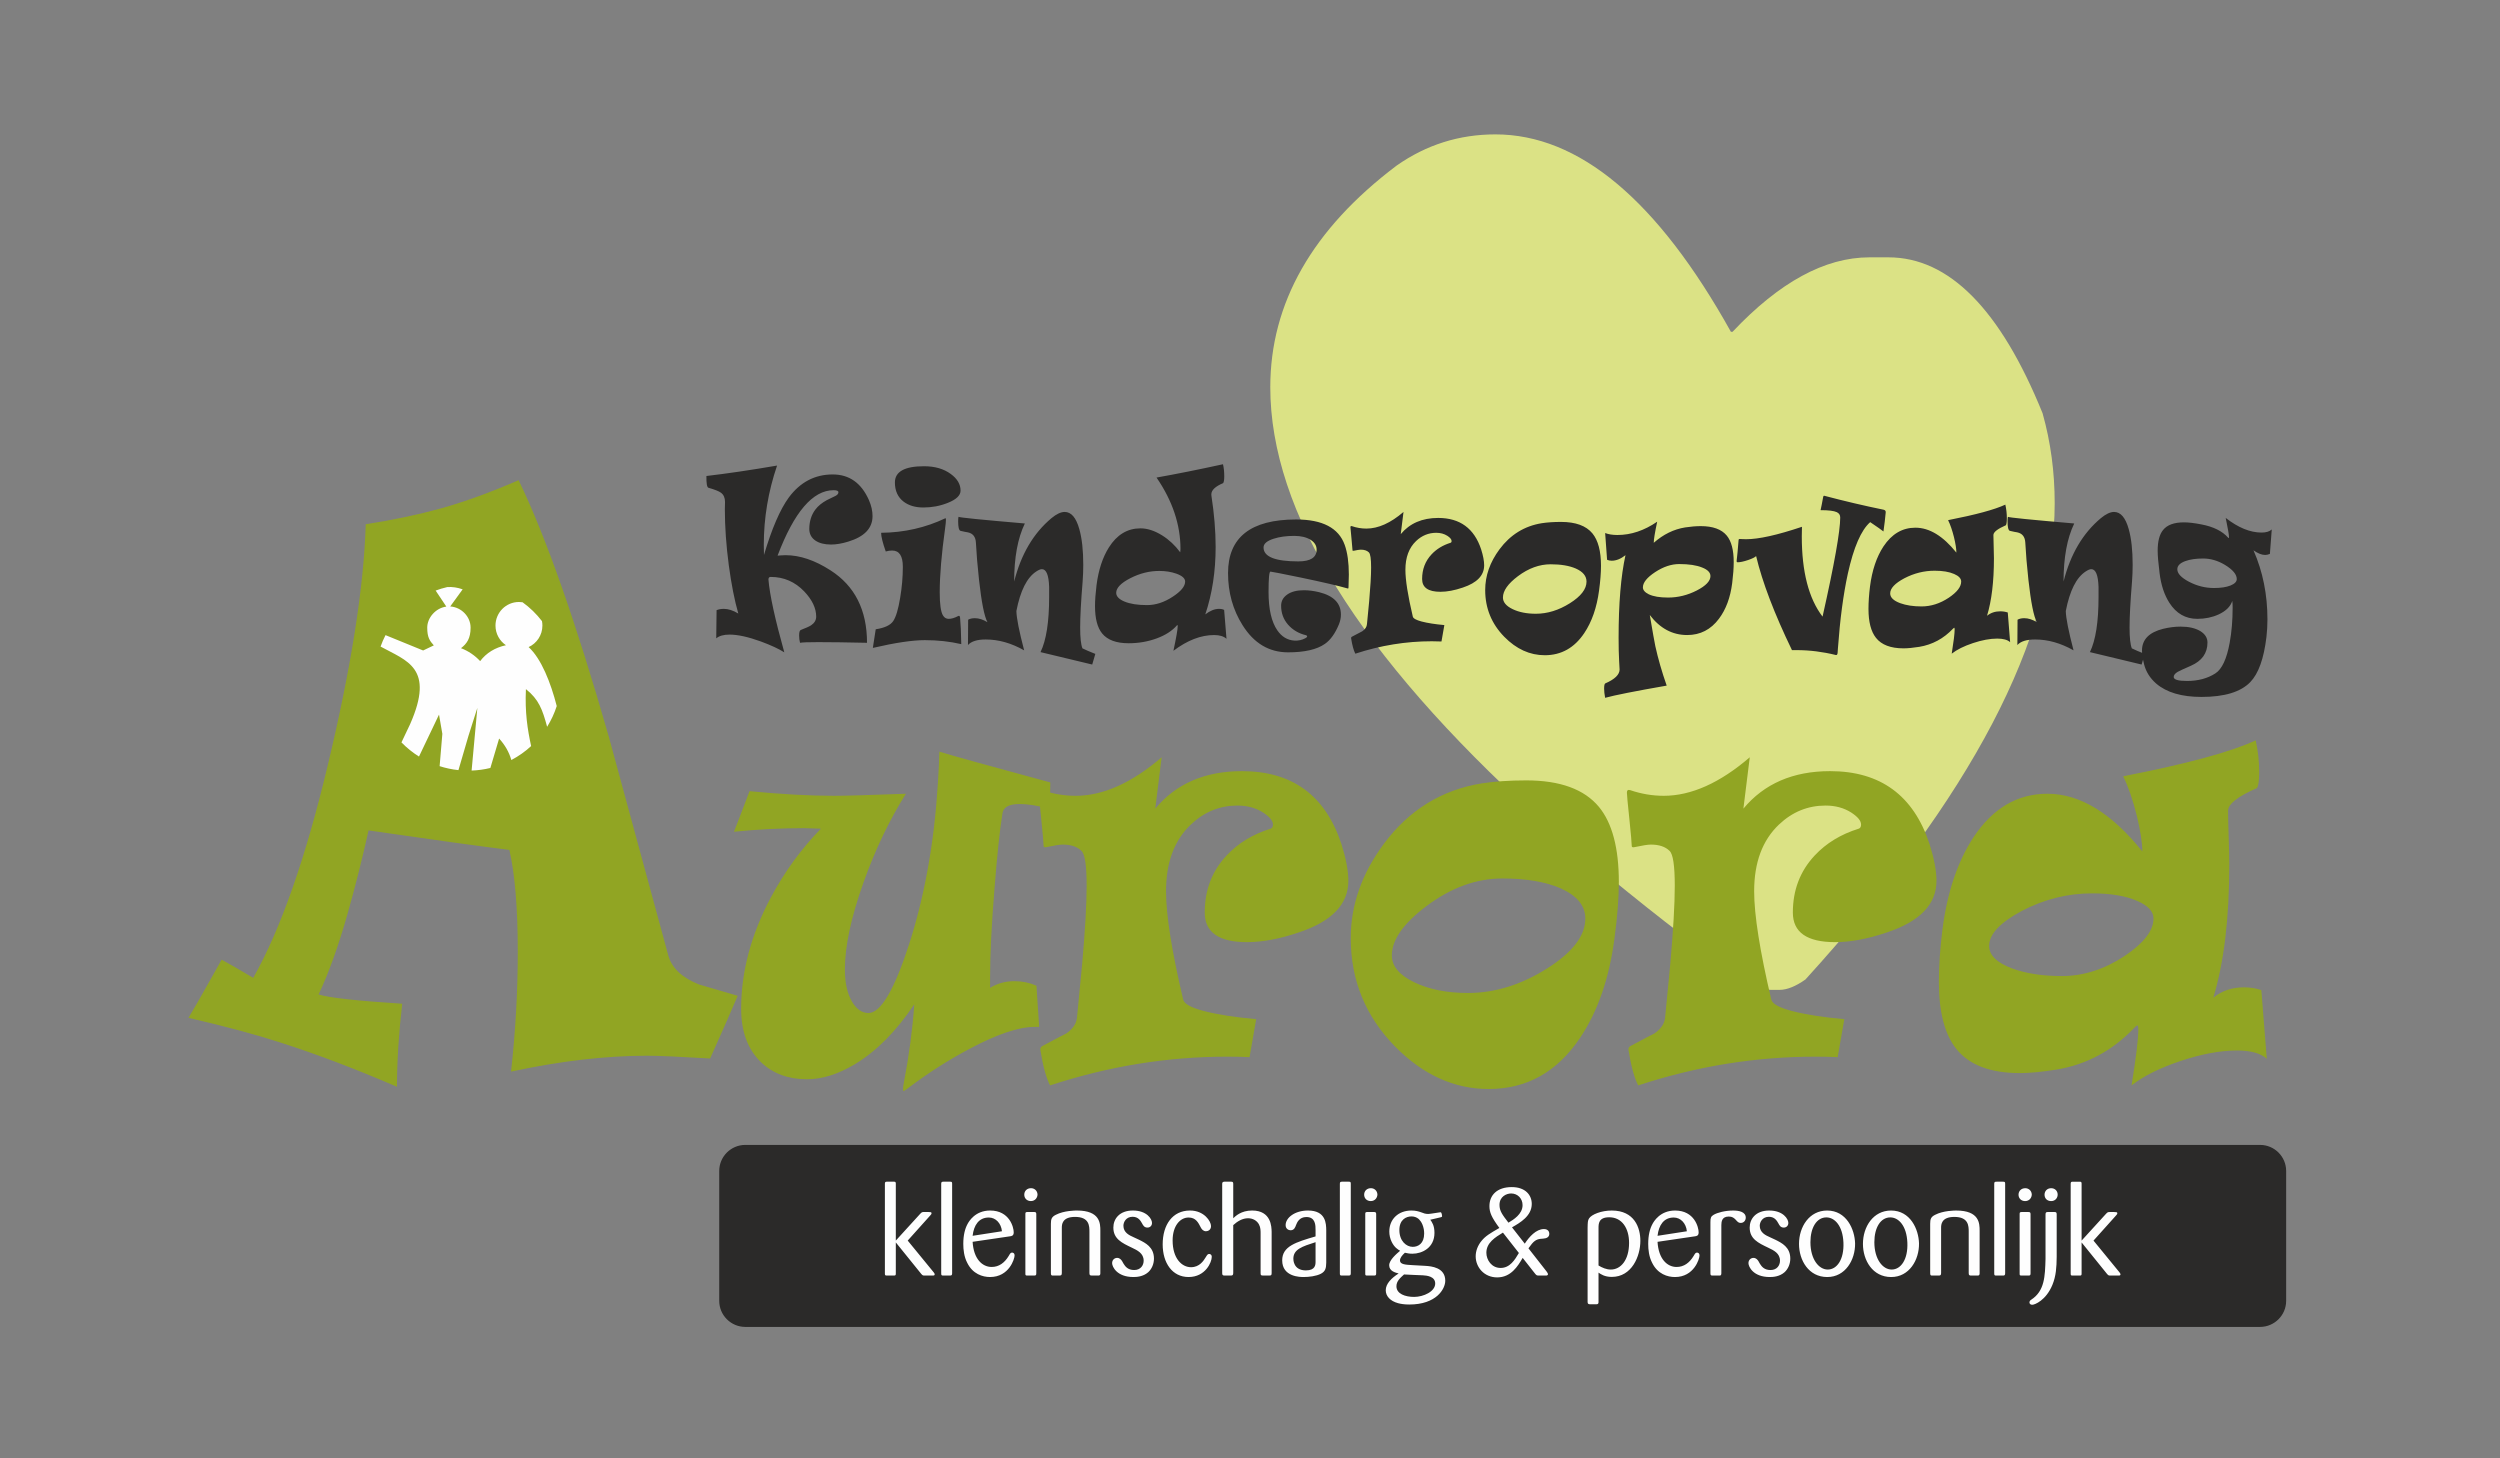
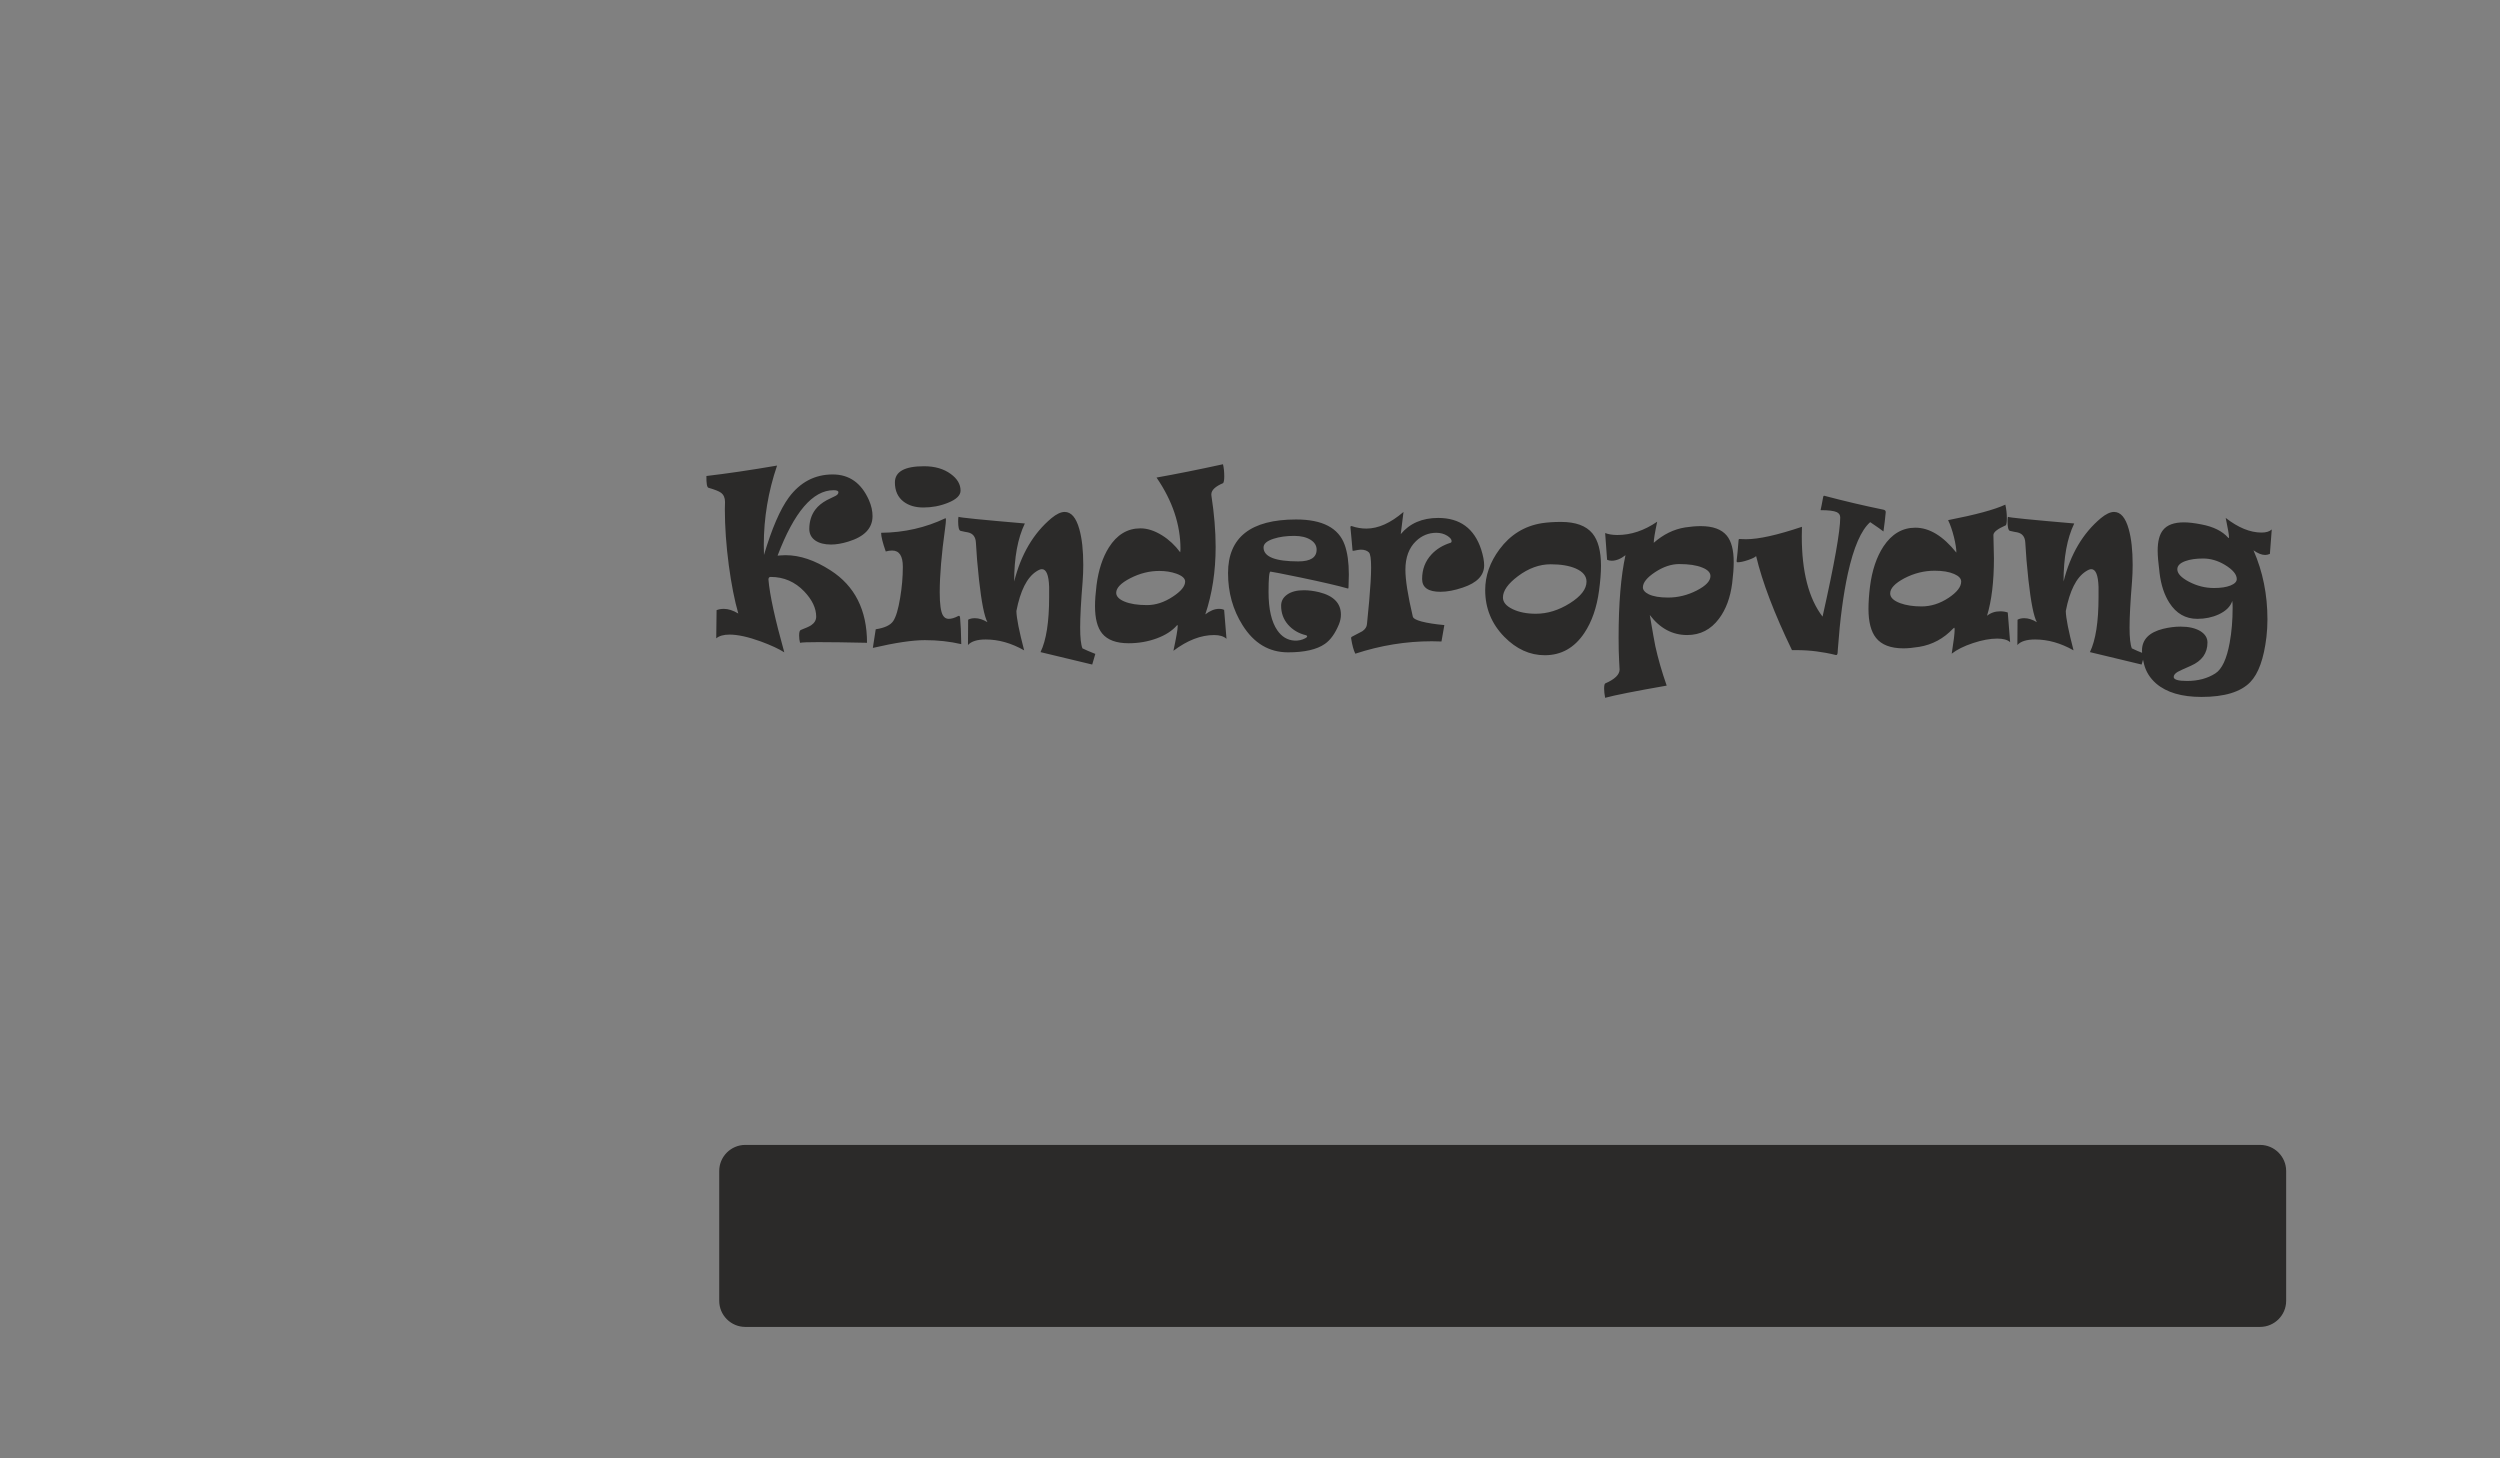
<svg xmlns="http://www.w3.org/2000/svg" xml:space="preserve" width="120mm" height="70mm" version="1.1" style="shape-rendering:geometricPrecision; text-rendering:geometricPrecision; image-rendering:optimizeQuality; fill-rule:evenodd; clip-rule:evenodd" viewBox="0 0 12000 7000">
  <rect x="0" y="0" width="12000" height="7000" fill="#808080" stroke="none" />
  <defs>
    <style type="text/css">
   
    .str0 {stroke:#2B2A29;stroke-width:7.62;stroke-miterlimit:22.926}
    .fil5 {fill:none;fill-rule:nonzero}
    .fil3 {fill:#FEFEFE}
    .fil4 {fill:#2B2A29}
    .fil0 {fill:#DBE285}
    .fil6 {fill:#FEFEFE;fill-rule:nonzero}
    .fil2 {fill:#2B2A29;fill-rule:nonzero}
    .fil1 {fill:#91A523;fill-rule:nonzero}
   
  </style>
  </defs>
  <g id="Laag_x0020_1">
    <g id="_1423113068208">
-       <path class="fil0" d="M7177.69 645.05c401.48,0 778.84,315.68 1130.71,947.7l7.79 0c224.85,-238.32 443.31,-357.51 656.85,-357.51l91.48 0c290.85,0 537.66,249.68 739.83,748.33 39.01,138.34 58.17,282.3 58.17,432 0,646.89 -398.63,1408.74 -1196.62,2286.16 -47.55,33.32 -88.67,49.66 -124.86,49.66l-41.88 0c-96.46,-2.82 -470.95,-280.19 -1122.11,-831.32 -853.34,-776.03 -1279.66,-1462.68 -1279.66,-2061.31 0,-404.35 202.18,-758.99 606.48,-1064.01 142.55,-100.03 300.75,-149.7 473.82,-149.7z" />
-       <path class="fil1" d="M3541.02 4779.79c-28.28,66.44 -72.27,166.97 -132.41,301 -144.98,-8.66 -245.97,-13.29 -303.41,-13.29 -198.84,0 -416.08,25.42 -652.17,76.26 21.54,-194.12 32.31,-385.92 32.31,-575.41 0,-208.56 -13.46,-371.48 -40.39,-488.76 -144.53,-17.91 -369.84,-49.11 -675.95,-93.59 -29.18,132.3 -62.39,264.6 -100.09,398.06 -43.09,152.52 -89.32,282.5 -139.58,389.38 51.61,16.17 185.37,30.62 401.25,44.48 -16.6,145.01 -25.13,277.89 -25.13,398.64 -199.29,-86.09 -385.55,-156.57 -558.36,-212.03 -114.9,-37.55 -262.57,-77.42 -442.55,-119.01 24.68,-40.45 54.3,-92.44 89.77,-155.41l69.56 -123.63c31.88,16.76 82.14,46.22 151.71,87.23 132.41,-235.13 251.8,-575.99 358.18,-1022.57 112.21,-468.53 172.8,-853.3 181.78,-1154.87 130.61,-20.22 251.34,-45.64 362.21,-76.26 114.9,-32.35 238.78,-77.42 371.63,-135.18 131.52,272.1 275.59,682.29 432.69,1230.55 72.26,265.18 167.42,616.43 286.36,1053.19 17.06,58.34 65.53,104.56 146.77,136.91 62.39,17.92 124.32,36.41 185.82,54.31zm1500.6 -1024.05c0,73.94 -4.79,115.03 -14.04,124.07 -51.06,-13.56 -95.43,-20.55 -133.41,-20.55 -50.43,0 -77.88,14.79 -82.34,44.37 -13.09,80.93 -25.54,200.48 -37.99,358.22 -14.35,175.01 -21.37,317.56 -21.37,428.07l0 51.76c34.78,-21.36 73.72,-32.04 116.81,-32.04 37.98,0 73.08,7.39 105.64,21.77l13.08 197.6 -20.42 0c-78.2,0 -183.84,35.74 -317.25,107.22 -101.17,53.81 -197.88,115.85 -291.07,186.51 -13.73,10.27 -21.06,15.2 -22.34,14.38 -3.83,-1.65 -3.2,-15.62 1.92,-42.32 24.25,-126.52 41.17,-251.41 49.78,-374.24 -86.49,129.4 -181.6,225.12 -285.01,287.56 -80.43,48.06 -157.02,72.3 -230.11,72.3 -89.69,0 -163.41,-27.11 -220.55,-81.75 -63.51,-61.21 -95.42,-146.66 -95.42,-256.75 0,-177.06 47.24,-354.94 142.03,-533.23 66.06,-123.65 146.17,-234.16 240.96,-331.11 -8.62,0 -22.34,-0.42 -41.18,-1.23 -18.5,-0.83 -32.23,-1.24 -41.16,-1.24 -108.84,0 -220.54,5.76 -335.12,17.26 7.34,-18.49 32.55,-83.39 74.68,-194.73 153.52,14.79 288.52,22.19 405.66,22.19 54.25,0 169.15,-3.29 345.01,-9.86 -79.79,126.53 -147.77,269.08 -203.95,426.83 -59.36,166.79 -89.04,305.63 -89.04,416.56 0,64.08 11.49,115.85 34.46,154.87 21.39,36.15 47.56,54.23 78.84,54.23 58.41,0 123.2,-109.27 194.37,-328.24 75,-232.11 120.96,-488.86 138.51,-771.08 4.48,-69.84 7.02,-121.6 7.34,-155.29 56.18,17.67 233.63,66.96 532.68,147.89zm1430.47 472.43c0,112.15 -79.15,194.72 -237.44,247.31 -91.92,31.22 -174.59,46.83 -248.96,46.83 -135.32,0 -202.98,-47.24 -202.98,-142.14 0,-107.63 34.79,-198.83 104.68,-273.6 55.54,-59.57 126.07,-102.29 211.61,-128.99 7.34,-2.47 11.17,-9.04 11.17,-19.72 0,-18.08 -15.64,-36.97 -46.91,-57.51 -35.43,-22.6 -76.61,-33.69 -123.52,-33.69 -84.9,0 -159.58,30.4 -223.74,91.2 -79.46,75.59 -119.04,181.98 -119.04,320.02 0,113.79 27.45,287.15 82.34,520.49 5.11,20.13 37.66,38.21 97.98,54.23 66.71,17.25 150.65,30.4 252.46,39.44 -8.61,50.52 -19.15,111.32 -31.91,182.39 -24.26,-1.64 -60.01,-2.46 -107.25,-2.46 -286.92,0 -570.33,46.01 -850.23,138.03 -18.52,-35.74 -34.15,-92.43 -46.6,-170.07 -1.28,-8.63 2.23,-15.2 10.21,-19.31 74.68,-39.85 112.66,-59.57 113.62,-59.57 33.2,-22.59 50.42,-49.3 52.35,-80.93 8.29,-84.22 16.27,-168.02 24.25,-251.41 14.36,-162.27 21.71,-287.98 21.71,-377.12 0,-96.54 -8.31,-152.41 -25.22,-167.61 -20.43,-20.14 -50.42,-29.99 -89.69,-29.99 -14.36,0 -39.89,4.11 -76.59,11.91 -9.9,2.46 -15,0.82 -15,-4.52 0,-12.32 -3.84,-55.87 -11.49,-130.64 -7.98,-75.17 -11.81,-117.08 -11.81,-126.11 0,-11.09 5.42,-15.2 15.96,-11.92 52.98,18.08 106.59,27.12 160.85,27.12 131.82,0 269.69,-61.63 412.99,-184.87 -7.98,63.27 -18.18,145.43 -30.63,246.49 99.89,-119.96 238.41,-179.94 416.18,-179.94 241.29,0 400.23,116.26 477.15,349.19 22.33,70.25 33.5,129.4 33.5,177.47zm1298.35 6.16c0,75.59 -7.03,166.79 -21.38,273.19 -25.21,189.38 -79.79,347.54 -164.69,474.07 -109.79,163.92 -255.97,245.67 -438.53,245.67 -165.95,0 -315.97,-68.2 -450.01,-204.58 -141.39,-144.61 -212.24,-317.56 -212.24,-519.68 0,-158.98 52.97,-309.75 158.94,-452.71 120.32,-161.86 277.03,-258.81 469.48,-290.03 61.92,-9.45 133.09,-14.38 214.16,-14.38 162.13,0 278.3,42.31 348.84,127.35 63.51,77.24 95.43,197.6 95.43,361.1zm-160.86 174.59c0,-61.62 -39.89,-110.09 -119.68,-145.42 -72.45,-31.22 -165.33,-46.83 -278.63,-46.83 -124.79,0 -246.07,43.95 -363.84,132.27 -111.07,83.4 -166.6,162.28 -166.6,237.04 0,51.36 35.42,94.07 106.6,128.59 71.17,34.5 157.34,51.76 259.16,51.76 128.29,0 254.36,-39.03 377.88,-116.67 123.52,-77.65 185.11,-157.75 185.11,-240.74zm1685.49 -180.75c0,112.15 -79.16,194.72 -237.46,247.31 -91.92,31.22 -174.58,46.83 -248.94,46.83 -135.33,0 -202.99,-47.24 -202.99,-142.14 0,-107.63 34.79,-198.83 104.68,-273.6 55.54,-59.57 126.07,-102.29 211.61,-128.99 7.35,-2.47 11.17,-9.04 11.17,-19.72 0,-18.08 -15.63,-36.97 -46.92,-57.51 -35.42,-22.6 -76.59,-33.69 -123.51,-33.69 -84.9,0 -159.58,30.4 -223.73,91.2 -79.47,75.59 -119.04,181.98 -119.04,320.02 0,113.79 27.44,287.15 82.33,520.49 5.11,20.13 37.67,38.21 97.99,54.23 66.7,17.25 150.64,30.4 252.45,39.44 -8.61,50.52 -19.14,111.32 -31.91,182.39 -24.25,-1.64 -60,-2.46 -107.24,-2.46 -286.93,0 -570.34,46.01 -850.24,138.03 -18.51,-35.74 -34.15,-92.43 -46.6,-170.07 -1.27,-8.63 2.24,-15.2 10.21,-19.31 74.69,-39.85 112.67,-59.57 113.63,-59.57 33.19,-22.59 50.42,-49.3 52.33,-80.93 8.3,-84.22 16.28,-168.02 24.26,-251.41 14.36,-162.27 21.71,-287.98 21.71,-377.12 0,-96.54 -8.3,-152.41 -25.22,-167.61 -20.43,-20.14 -50.42,-29.99 -89.68,-29.99 -14.37,0 -39.9,4.11 -76.61,11.91 -9.89,2.46 -14.99,0.82 -14.99,-4.52 0,-12.32 -3.83,-55.87 -11.49,-130.64 -7.98,-75.17 -11.81,-117.08 -11.81,-126.11 0,-11.09 5.42,-15.2 15.96,-11.92 52.98,18.08 106.6,27.12 160.85,27.12 131.82,0 269.69,-61.63 413,-184.87 -7.99,63.27 -18.2,145.43 -30.64,246.49 99.9,-119.96 238.41,-179.94 416.18,-179.94 241.29,0 400.23,116.26 477.15,349.19 22.34,70.25 33.51,129.4 33.51,177.47zm1585.58 854.06c-29.35,-26.69 -76.91,-39.84 -142.98,-39.84 -80.11,0 -170.11,16.84 -270.33,50.12 -100.53,33.68 -179.05,72.71 -235.86,117.49 21.71,-134.33 32.56,-223.89 32.56,-268.67 0,-13.55 -1.91,-20.12 -5.75,-19.3 -2.23,0.82 -6.38,4.1 -12.13,9.85 -104.68,110.51 -229.47,177.89 -374.69,202.12 -69.25,11.09 -127.99,16.84 -175.86,16.84 -142.34,0 -244.15,-39.02 -305.75,-116.67 -55.53,-69.83 -83.3,-177.06 -83.3,-321.66 0,-75.17 5.74,-158.16 16.92,-248.95 22.97,-179.93 72.76,-328.23 149.68,-445.31 92.23,-138.85 210.33,-208.28 354.59,-208.28 155.75,0 307.66,92.43 455.44,276.88 0,-40.26 -8.62,-96.95 -26.17,-170.08 -19.47,-78.05 -41.49,-141.72 -65.75,-190.61 306.71,-59.98 518.96,-117.49 636.08,-172.54 11.18,50.53 16.92,101.06 16.92,152.41 0,41.49 -3.83,67.38 -11.17,76.83 -91.91,40.25 -138.19,76.4 -138.19,108.44l0 2.47c0,26.3 0.95,68.2 2.87,125.3 1.91,56.69 2.87,100.65 2.87,131.05 0,257.98 -25.54,470.37 -76.6,638.39 41.17,-32.86 90,-49.29 146.81,-49.29 30,0 57.77,4.52 83.63,13.14l26.16 329.87zm-543.84 -673.31c0,-34.09 -26.18,-62.03 -78.52,-84.62 -55.53,-24.24 -127.66,-36.15 -216.7,-36.15 -116.82,0 -228.84,27.93 -336.72,84.22 -104.68,55.87 -157.02,111.74 -157.02,168.01 0,44.78 37.02,80.93 111.38,108.46 66.7,24.24 145.54,36.15 237.14,36.15 104.36,0 204.9,-32.04 302.24,-96.55 92.24,-62.03 138.2,-121.59 138.2,-179.52z" />
      <path class="fil2" d="M4188.15 2477.52c0,57.85 -38.88,98.66 -116.63,122.27 -30.47,9.4 -58.04,14.01 -82.86,14.01 -31.16,0 -56.24,-6.39 -74.99,-19.16 -19.72,-13.66 -29.37,-32.65 -29.1,-57.32 0.56,-35.67 10.07,-65.83 28.68,-90.85 13.23,-17.75 31.71,-32.83 55.43,-45.78 14.47,-6.92 29.08,-14.03 43.56,-21.3 8.13,-4.79 12.13,-10.29 12.13,-16.5 0,-6.57 -7.72,-9.94 -23.03,-9.94 -99.95,0 -189.55,104.7 -268.97,314.09l0.83 0c0.55,0 4.83,-0.36 13.1,-1.06 8.27,-0.72 16.4,-1.07 24.4,-1.07 68.66,0 140.62,24.31 215.76,72.75 116.77,74.89 175.22,190.77 175.22,347.81 -97.19,-2.13 -175.08,-3.2 -233.82,-3.2 -48.25,0 -77.48,1.07 -87.68,3.2 -2.89,-10.47 -4.41,-22.18 -4.41,-35.13 0,-15.98 2.76,-24.85 8.41,-26.63 24.54,-9.4 40.95,-16.85 49.22,-22.35 16.13,-11.01 24.26,-24.85 24.26,-41.53 0,-40.1 -19.03,-80.38 -56.94,-120.49 -44.53,-46.67 -98.43,-70.09 -161.71,-70.09 -7.03,0 -10.48,4.26 -10.48,12.96 6.2,73.64 31.58,190.05 76.1,349.04 -26.6,-16.85 -64.24,-34.25 -112.63,-52.17 -60.66,-22 -110.7,-33 -150.27,-33 -28.54,0 -49.77,6.03 -63.83,18.1l1.65 -135.4c9.93,-4.08 21.51,-6.21 34.74,-6.21 21.51,0 44.67,7.45 69.49,22.36 -18.06,-63.17 -33.23,-140.01 -45.5,-230.87 -12.68,-96 -19.02,-185.61 -19.02,-268.83 0,-4.09 0.13,-10.12 0.41,-17.75 0.28,-7.63 0.41,-13.66 0.41,-18.1 0,-19.69 -6.48,-34.6 -19.44,-44.18 -9.65,-7.28 -29.78,-15.26 -60.24,-23.96 -6.89,-2.13 -10.21,-20.94 -9.66,-56.43 98.72,-11.53 211.76,-28.21 339.15,-50.04 -42.46,124.75 -63.69,251.62 -63.69,380.1 0,22.36 0.27,38.51 0.82,48.97 37.78,-126.87 77.49,-218.79 119.12,-275.76 54.73,-73.81 125.04,-110.72 210.93,-110.72 79.41,0 137.32,40.98 173.71,123.15 11.58,26.44 17.37,52.17 17.37,77.01zm422.55 -122.62c0,23.25 -20.68,42.94 -62.17,59.27 -36.67,14.55 -75.41,21.83 -116.36,21.83 -38.33,0 -69.62,-9.23 -94.16,-27.51 -28.27,-21.47 -42.46,-52.35 -42.46,-92.63 0,-51.99 46.6,-77.9 139.79,-77.9 51.7,0 94.44,12.25 128.08,36.91 31.56,22.9 47.28,49.51 47.28,80.03zm3.32 736.96c-54.74,-12.78 -112.92,-19.17 -174.55,-19.17 -59.55,0 -142.82,12.42 -249.8,37.27 4,-25.73 8.68,-55.54 13.78,-89.44 43.15,-6.56 71.14,-19.87 84.24,-39.75 13.09,-19.87 24.12,-56.6 32.94,-110.55 8.69,-51.28 12.97,-101.15 12.97,-149.95 0,-51.81 -17.1,-77.72 -51.29,-77.72 -10.75,0 -21.09,1.6 -30.74,4.61 -14.76,-41.87 -22.2,-71.86 -22.2,-89.78 110.43,-1.07 213.55,-24.49 309.37,-70.27 1.1,1.06 1.66,3.9 1.66,8.87 0,7.63 -1.38,21.47 -4.14,41.52 -17.1,122.62 -25.64,224.65 -25.64,306.1 0,56.61 5.23,93.52 15.71,110.73 6.48,10.83 15.71,16.15 27.57,16.15 13.37,0 28.68,-4.61 45.91,-13.84 4.96,-2.48 7.72,0.53 8.55,8.87 2.89,29.99 4.83,72.05 5.66,126.35zm643.54 46.84c-4,13.49 -8.96,30.53 -14.89,51.11l-248.16 -59.62c27.58,-56.79 41.37,-145.16 41.37,-265.11 0,-31.94 0,-47.92 0,-47.92 -1.94,-56.78 -13.52,-85.17 -34.75,-85.17 -6.75,0 -15.57,3.55 -26.6,10.82 -45.09,29.1 -76.93,92.45 -95.82,190.05 0.55,33.36 12.96,96.36 37.22,188.81 -61.35,-34.78 -122.83,-52.17 -184.46,-52.17 -40.94,0 -69.34,8.87 -85.2,26.62l0.83 -121.56c8.55,-4.79 19.3,-7.27 32.26,-7.27 19.02,0 39.15,6.39 60.39,19.16 -15.03,-27.33 -28.54,-95.29 -40.54,-203.71 -7.3,-67.08 -12.26,-126.52 -14.89,-178.16 -1.38,-27.69 -14.2,-44.19 -38.74,-49.34 -8.13,-1.06 -19.99,-3.54 -35.57,-7.27 -7.3,-2.84 -10.89,-18.1 -10.89,-45.96 0,-8.7 0.55,-15.79 1.66,-21.29 5.1,3.54 111.26,14.19 318.46,31.94 -34.19,70.62 -51.28,163.61 -51.28,278.77 32.81,-130.6 92.64,-232.1 179.35,-304.51 24,-19.69 44.95,-29.63 63.01,-29.63 31.57,0 55,27.33 70.31,82.16 12.68,44.36 19.03,101.86 19.03,172.13 0,27.15 -1.11,54.12 -3.17,81.09 -7.86,95.12 -11.73,168.23 -11.73,219.51 0,48.27 3.59,81.46 10.9,99.91 15.03,7.45 35.57,16.32 61.9,26.61zm629.62 -72.39c-13.23,-12.07 -33.08,-18.11 -59.42,-18.11 -63.41,0 -128.49,25.2 -195.35,75.6 13.79,-64.06 20.55,-103.28 20.55,-117.83 0,-5.67 -0.97,-7.1 -3.17,-4.79 -23.17,26.8 -55.7,47.74 -97.75,63.17 -42.05,15.44 -86.99,23.25 -134.83,23.25 -59.01,0 -101.19,-15.61 -126.84,-46.85 -22.89,-28.03 -34.32,-71.86 -34.32,-131.14 0,-28.39 2.47,-62.1 7.3,-100.96 9.38,-72.76 29.23,-133.09 59.28,-181 38.6,-61.05 89.06,-91.57 151.52,-91.57 33.08,0 67.55,11.18 103.39,33.36 33.37,20.76 62.59,47.91 87.55,81.63 0,-1.42 0.27,-4.08 0.68,-7.99 0.42,-4.08 0.56,-6.38 0.56,-7.09 0,-117.48 -38.33,-232.11 -114.98,-343.73 95.54,-17.03 201.97,-38.33 319.02,-63.88 3.99,16.68 6.06,36.02 6.06,58.2 0,16.33 -1.79,27.15 -5.24,32.3 -37.91,15.97 -56.8,34.07 -56.8,54.12 0,2.13 0.14,4.26 0.42,6.21 13.5,88.37 20.27,170.18 20.27,245.95 0,117.3 -16.56,225.36 -49.64,323.85 22.89,-17.57 44.67,-26.44 65.35,-26.44 11.03,0 19.44,1.77 25.09,5.15l11.3 138.59zm-198.52 -274.88c0,-15.26 -14.2,-27.86 -42.46,-37.97 -24.68,-8.7 -51.97,-12.96 -81.62,-12.96 -47.28,0 -93.61,11.54 -138.96,34.79 -45.22,23.24 -67.83,46.67 -67.83,70.27 0,16.68 13.09,30.69 39.15,41.7 27.57,11.53 63.69,17.21 108.77,17.21 41.64,0 83,-13.49 123.95,-40.64 39.29,-25.73 59,-49.68 59,-72.4zm785.82 -33.89c0,17.75 -0.55,38.51 -1.65,62.46 0,4.08 -1.24,5.68 -4,4.61 -45.77,-13.12 -120.77,-30.52 -225.13,-52.34 -92.65,-18.99 -141.03,-28.57 -145.45,-28.57 -6.2,0 -9.23,32.65 -9.23,97.78 0,82.16 14.06,143.37 42.04,184.01 21.24,30.88 48.53,47.2 81.9,49.33 18.89,1.07 36.26,-2.66 52.11,-11 6.2,-3.01 9.24,-6.21 9.24,-9.4 0,-1.95 -1.66,-3.73 -4.83,-5.15 -35.29,-8.34 -64.11,-25.2 -86.58,-50.58 -22.33,-25.55 -33.5,-55.89 -33.5,-91.2 0,-22.18 9.79,-40.11 29.37,-53.77 19.44,-13.66 46.04,-20.58 79.82,-20.58 23.16,0 47.7,3.19 73.48,9.4 69.62,17.39 104.36,53.23 104.36,107.71 0,15.26 -3.17,30.88 -9.65,46.85 -18.06,43.65 -40.39,74.89 -67.14,93.51 -38.74,27.16 -97.74,40.64 -176.88,40.64 -91.12,0 -163.78,-43.3 -218.23,-130.07 -46.6,-73.82 -69.9,-157.22 -69.9,-250.2 0,-171.6 108.91,-257.49 326.88,-257.49 126.42,0 204.04,40.64 233.12,122.09 13.24,37.09 19.85,84.47 19.85,141.96zm-154.68 -119.42c0,-19.34 -9.79,-35.14 -29.5,-47.38 -19.72,-12.25 -45.77,-18.46 -78.03,-18.46 -37.77,0 -70.59,4.44 -98.3,13.48 -32.67,10.3 -48.94,24.32 -48.94,42.06 0,44.55 55.7,66.9 166.95,66.9 58.6,0 87.82,-18.81 87.82,-56.6zm804.15 75.41c0,48.45 -34.18,84.11 -102.56,106.83 -39.71,13.48 -75.41,20.23 -107.54,20.23 -58.45,0 -87.68,-20.41 -87.68,-61.4 0,-46.5 15.03,-85.89 45.22,-118.19 23.99,-25.73 54.46,-44.18 91.4,-55.71 3.18,-1.07 4.83,-3.91 4.83,-8.52 0,-7.81 -6.76,-15.97 -20.26,-24.85 -15.31,-9.76 -33.1,-14.54 -53.36,-14.54 -36.67,0 -68.93,13.12 -96.64,39.39 -34.33,32.65 -51.42,78.61 -51.42,138.23 0,49.16 11.85,124.04 35.57,224.83 2.21,8.7 16.26,16.51 42.32,23.43 28.81,7.45 65.07,13.13 109.05,17.04 -3.72,21.82 -8.28,48.09 -13.79,78.78 -10.47,-0.71 -25.91,-1.06 -46.32,-1.06 -123.94,0 -246.36,19.87 -367.27,59.62 -7.99,-15.44 -14.75,-39.93 -20.13,-73.46 -0.55,-3.73 0.97,-6.57 4.41,-8.34 32.26,-17.22 48.67,-25.74 49.08,-25.74 14.35,-9.75 21.79,-21.29 22.62,-34.95 3.58,-36.38 7.03,-72.58 10.47,-108.6 6.21,-70.09 9.38,-124.4 9.38,-162.9 0,-41.71 -3.59,-65.84 -10.89,-72.4 -8.83,-8.7 -21.79,-12.96 -38.74,-12.96 -6.21,0 -17.24,1.78 -33.09,5.15 -4.27,1.06 -6.48,0.35 -6.48,-1.95 0,-5.33 -1.66,-24.14 -4.96,-56.43 -3.45,-32.48 -5.1,-50.58 -5.1,-54.48 0,-4.79 2.34,-6.57 6.89,-5.14 22.88,7.8 46.05,11.71 69.48,11.71 56.94,0 116.5,-26.62 178.4,-79.86 -3.45,27.33 -7.86,62.82 -13.24,106.47 43.15,-51.81 102.99,-77.72 179.77,-77.72 104.23,0 172.89,50.22 206.11,150.83 9.65,30.35 14.47,55.9 14.47,76.66zm560.83 2.67c0,32.64 -3.03,72.04 -9.23,118 -10.89,81.8 -34.47,150.12 -71.14,204.78 -47.42,70.8 -110.57,106.11 -189.42,106.11 -71.69,0 -136.49,-29.46 -194.39,-88.36 -61.07,-62.47 -91.68,-137.18 -91.68,-224.48 0,-68.68 22.89,-133.8 68.65,-195.55 51.99,-69.92 119.68,-111.8 202.8,-125.29 26.76,-4.08 57.49,-6.2 92.51,-6.2 70.04,0 120.22,18.27 150.69,55 27.43,33.36 41.21,85.36 41.21,155.99zm-69.48 75.41c0,-26.62 -17.23,-47.56 -51.69,-62.82 -31.3,-13.48 -71.41,-20.23 -120.36,-20.23 -53.9,0 -106.3,18.99 -157.16,57.14 -47.98,36.03 -71.97,70.1 -71.97,102.39 0,22.18 15.31,40.64 46.05,55.55 30.74,14.9 67.96,22.35 111.94,22.35 55.43,0 109.88,-16.85 163.24,-50.39 53.35,-33.54 79.95,-68.14 79.95,-103.99zm706.55 -93.69c0,28.74 -2.47,62.46 -7.3,100.79 -8.82,69.73 -30.06,126.7 -63.42,171.06 -39.01,52.35 -89.88,78.43 -152.75,78.43 -70.87,0 -130.56,-32.11 -179.36,-96.17 13.64,80.74 22.61,130.6 26.6,149.76 12.97,58.92 31.02,121.91 54.46,189.17 -151.23,26.44 -249.67,45.96 -295.44,58.56 -3.17,-17.03 -4.83,-31.59 -4.83,-43.66 0,-15.26 1.93,-23.77 5.65,-25.55 45.78,-19.87 68.66,-42.23 68.66,-67.07 0,1.77 -0.82,-12.25 -2.34,-41.88 -1.66,-29.82 -2.49,-66.19 -2.49,-109.67 0,-165.2 11.04,-297.59 33.1,-396.78 -22.61,17.75 -44.68,26.62 -66.18,26.62 -8.55,0 -15.99,-1.6 -22.2,-4.62l-9.24 -128.29c15.86,6.21 35.57,9.4 58.87,9.4 65.21,0 128.77,-21.29 190.94,-63.88 -11.02,51.64 -16.54,85.35 -16.54,101.32 46.05,-40.46 96.23,-65.12 150.69,-73.82 26.88,-4.08 51.97,-6.2 75.13,-6.2 57.9,0 99.41,15.07 124.49,45.24 22.34,26.98 33.5,69.39 33.5,127.24zm-111.67 67.25c0,-16.86 -13.23,-30.7 -39.56,-40.99 -27.16,-11.18 -63.97,-16.68 -110.29,-16.68 -37.91,0 -76.52,12.95 -115.67,38.68 -39.16,25.91 -58.73,50.22 -58.73,73.11 0,12.96 9.38,23.96 28.27,33.36 22.05,10.48 52.93,15.62 92.5,15.62 47.84,0 93.74,-11.36 137.73,-33.89 43.83,-22.54 65.75,-45.61 65.75,-69.21zm841.25 -305.75c-2.62,30.17 -6.35,60.69 -10.89,91.57 -7.72,-6.39 -28.95,-21.3 -63.56,-44.72 -43.56,38.15 -79.27,120.49 -107.25,246.83 -21.92,100.62 -37.78,220.75 -47.84,360.76l-1.24 18.28c-0.56,9.23 -3.45,13.31 -8.82,11.89 -63.15,-15.62 -125.6,-23.43 -187.36,-23.43l-23.02 0c-84.65,-175.14 -142.01,-325.62 -172.06,-451.43 -5.65,5.85 -18.75,12.42 -39.43,19.34 -20.68,6.92 -37.08,10.47 -49.22,10.47 -3.72,0 -5.37,-2.48 -4.82,-7.27 2.76,-22.19 5.79,-55.01 9.24,-98.31 0,-4.08 1.65,-6.22 4.96,-6.22 0.69,0 5.1,0.19 13.1,0.54 7.85,0.35 14.06,0.53 18.33,0.53 60.38,0 149.59,-19.87 267.87,-59.62 -0.55,10.65 -0.83,25.91 -0.83,45.78 0,170 33.23,298.48 99.68,385.42 56.52,-251.44 84.79,-410.26 84.79,-475.92 0,-11.89 -5.52,-20.41 -16.55,-25.55 -13.65,-6.39 -39.57,-9.58 -77.75,-9.58 3.44,-15.09 7.71,-36.38 12.54,-63.54 0.55,-3.72 2.07,-5.67 4.83,-5.67 97.33,25.73 192.46,48.09 285.24,67.07 7.3,1.78 10.61,6.04 10.06,12.78zm597.23 623.03c-12.69,-11.53 -33.23,-17.21 -61.77,-17.21 -34.6,0 -73.48,7.28 -116.77,21.65 -43.42,14.55 -77.34,31.41 -101.87,50.75 9.36,-58.03 14.06,-96.71 14.06,-116.05 0,-5.86 -0.83,-8.7 -2.49,-8.34 -0.96,0.35 -2.76,1.77 -5.24,4.26 -45.21,47.73 -99.12,76.83 -161.85,87.3 -29.91,4.79 -55.28,7.28 -75.96,7.28 -61.49,0 -105.47,-16.86 -132.07,-50.4 -23.99,-30.17 -35.98,-76.48 -35.98,-138.94 0,-32.48 2.48,-68.32 7.3,-107.54 9.93,-77.72 31.43,-141.78 64.66,-192.36 39.84,-59.97 90.85,-89.96 153.16,-89.96 67.28,0 132.9,39.92 196.73,119.6 0,-17.39 -3.72,-41.88 -11.3,-73.46 -8.41,-33.72 -17.92,-61.23 -28.4,-82.35 132.49,-25.9 224.17,-50.74 274.77,-74.52 4.82,21.82 7.3,43.65 7.3,65.83 0,17.92 -1.65,29.1 -4.83,33.18 -39.7,17.39 -59.69,33.01 -59.69,46.85l0 1.06c0,11.37 0.42,29.46 1.24,54.13 0.82,24.48 1.25,43.47 1.25,56.61 0,111.43 -11.03,203.18 -33.1,275.76 17.79,-14.2 38.88,-21.3 63.42,-21.3 12.96,0 24.95,1.95 36.12,5.68l11.31 142.49zm-234.93 -290.84c0,-14.73 -11.3,-26.79 -33.91,-36.55 -23.99,-10.47 -55.14,-15.62 -93.61,-15.62 -50.45,0 -98.85,12.07 -145.44,36.38 -45.22,24.13 -67.83,48.26 -67.83,72.58 0,19.34 15.99,34.95 48.11,46.84 28.82,10.47 62.87,15.62 102.44,15.62 45.08,0 88.51,-13.84 130.55,-41.7 39.85,-26.8 59.69,-52.53 59.69,-77.55zm880.96 347.09c-4,13.49 -8.96,30.53 -14.89,51.11l-248.16 -59.62c27.57,-56.79 41.36,-145.16 41.36,-265.11 0,-31.94 0,-47.92 0,-47.92 -1.93,-56.78 -13.51,-85.17 -34.74,-85.17 -6.76,0 -15.58,3.55 -26.6,10.82 -45.09,29.1 -76.94,92.45 -95.82,190.05 0.55,33.36 12.95,96.36 37.22,188.81 -61.35,-34.78 -122.84,-52.17 -184.46,-52.17 -40.95,0 -69.34,8.87 -85.2,26.62l0.82 -121.56c8.55,-4.79 19.31,-7.27 32.27,-7.27 19.02,0 39.15,6.39 60.38,19.16 -15.02,-27.33 -28.54,-95.29 -40.53,-203.71 -7.31,-67.08 -12.27,-126.52 -14.89,-178.16 -1.38,-27.69 -14.2,-44.19 -38.74,-49.34 -8.14,-1.06 -19.99,-3.54 -35.57,-7.27 -7.31,-2.84 -10.89,-18.1 -10.89,-45.96 0,-8.7 0.55,-15.79 1.65,-21.29 5.11,3.54 111.26,14.19 318.47,31.94 -34.19,70.62 -51.29,163.61 -51.29,278.77 32.82,-130.6 92.65,-232.1 179.36,-304.51 23.99,-19.69 44.95,-29.63 63.01,-29.63 31.57,0 55.01,27.33 70.31,82.16 12.68,44.36 19.02,101.86 19.02,172.13 0,27.15 -1.1,54.12 -3.17,81.09 -7.86,95.12 -11.72,168.23 -11.72,219.51 0,48.27 3.59,81.46 10.89,99.91 15.03,7.45 35.58,16.32 61.91,26.61zm609.77 -597.3l-8.96 117.3c-8.28,3.37 -15.86,5.14 -22.61,5.14 -16.4,0 -35.16,-7.45 -56.11,-22.35 44.67,101.85 67,212.23 67,331.12 0,29.11 -1.65,57.49 -4.83,85.18 -12.4,103.63 -38.19,175.67 -77.61,216.31 -45.77,47.38 -123.8,71.16 -234.23,71.16 -95.27,0 -167.79,-21.47 -217.69,-64.42 -29.64,-26.08 -48.8,-56.78 -57.76,-92.09 -6.76,-26.8 -10.07,-48.8 -10.07,-66.01 0,-52.71 33.91,-87.67 101.75,-104.52 28.67,-6.93 56.52,-10.47 83.68,-10.47 38.88,0 70.17,7.09 94.16,21.29 23.16,14.2 34.74,32.65 34.74,55.01 0,51.28 -26.75,88.55 -80.09,111.8 -35.58,15.61 -56.53,25.19 -63.01,29.1 -12.69,7.63 -19.02,15.79 -19.02,24.49 0,12.77 21.22,19.16 63.83,19.16 53.07,0 98.43,-12.07 136.21,-36.37 31.56,-20.24 54.45,-69.21 68.65,-146.94 9.51,-51.99 14.2,-108.25 14.2,-168.57 0,-14.2 -0.55,-25.03 -1.66,-32.3 -8.82,26.97 -30.6,48.62 -65.34,64.77 -31.02,14.2 -65.21,21.29 -102.58,21.29 -56.52,0 -101.33,-25.73 -134.13,-77.19 -24.26,-37.8 -39.85,-85 -46.88,-141.61 -6.2,-48.79 -9.24,-85 -9.24,-108.42 0,-45.07 8.69,-78.07 25.92,-99.19 19.58,-24.49 52.95,-36.74 100.09,-36.74 22.06,0 49.91,3.2 83.55,9.76 57.63,10.83 100.64,32.12 128.9,63.89 2.62,2.83 4,1.95 4,-2.67 0,-10.29 -5.24,-41.16 -15.86,-92.27 60.11,46.85 117.46,70.27 172.06,70.27 21.91,0 38.19,-4.97 48.94,-14.91zm-167.92 238.15c0,-22.37 -19.02,-45.08 -56.94,-68.15 -34.05,-20.41 -68.79,-30.52 -104.36,-30.52 -34.46,0 -63,4.08 -85.61,12.42 -25.65,9.23 -38.47,22.36 -38.47,39.22 0,20.4 18.89,40.46 56.81,60.33 37.9,19.7 77.61,29.64 119.39,29.64 32.94,0 59.27,-4.08 79.26,-12.07 19.99,-8.16 29.92,-18.45 29.92,-30.87z" />
-       <path class="fil3" d="M2161.06 2910.95c54.53,3.71 97.78,49.5 97.78,101.65 0,52.14 -18.28,77.31 -46.06,98.65 35.58,13.63 66.98,35.07 91.88,62.09l0.01 0c29.77,-39.23 71.05,-64.66 123.83,-76.28 -30.23,-20.31 -50.16,-54.94 -50.16,-94.26 0,-62.54 50.42,-113.26 112.59,-113.26 5.93,0 11.74,0.47 17.42,1.36 35.28,25.49 66.67,56 93.15,90.49 1.32,6.93 2.02,14.09 2.02,21.41 0,45.88 -27.13,85.39 -66.13,103.2 60.62,55.5 106.06,170.23 134.95,283.09 -11.31,35.3 -26.9,68.68 -46.16,99.54 -22.28,-82.83 -39.82,-131.5 -101.8,-180.86 -5.06,112.43 7.54,192.17 25,273.46 -28.47,26.21 -60.37,48.74 -94.93,66.9 -10.95,-37.97 -30.5,-72.36 -58.68,-103.15l-41.98 141.27c-29.01,7.11 -59.14,11.36 -90.07,12.49l27.61 -300.88 -42.4 133.18 -48.39 165.59c-31.18,-3.25 -61.38,-9.73 -90.32,-19.07l13.05 -155.04 -15.99 -92.39 -96.15 201.31c-30.76,-19.23 -59,-42.1 -84.14,-68.01l41.44 -87.23c120.08,-271.85 -16.32,-303.61 -141.7,-372.74 6.71,-18.9 14.65,-37.23 23.74,-54.86l180.57 73.69 51.23 -24.51c-19.44,-21.59 -31.54,-38.08 -31.54,-85.18 0,-47.11 40.05,-94.02 91.66,-101.03l-51.34 -76.83c18.03,-6.74 36.6,-12.37 55.65,-16.77 24.4,-1.7 49.06,1.9 73.99,10.82l-59.63 82.16z" />
      <g>
        <path class="fil4" d="M3577.33 5499.37l7271.15 0c66.68,0 121.23,54.55 121.23,121.23l0 623.52c0,66.68 -54.55,121.23 -121.23,121.23l-7271.15 0c-66.69,0 -121.24,-54.55 -121.24,-121.23l0 -623.52c0,-66.68 54.55,-121.23 121.24,-121.23z" />
        <path id="_1" class="fil5 str0" d="M3577.33 5499.37l7271.15 0c66.68,0 121.23,54.55 121.23,121.23l0 623.52c0,66.68 -54.55,121.23 -121.23,121.23l-7271.15 0c-66.69,0 -121.24,-54.55 -121.24,-121.23l0 -623.52c0,-66.68 54.55,-121.23 121.24,-121.23z" />
      </g>
-       <path class="fil6" d="M4464.78 5834.62c4.12,-4.71 6.48,-7.07 6.48,-10.61 0,-6.47 -1.18,-6.47 -35.35,-6.47 -10.59,0 -11.77,1.17 -20.6,10.59l-115.44 126.64 0 -274.47c0,-8.24 -4.13,-8.24 -11.2,-8.24l-31.21 0c-6.48,0 -10.01,1.18 -10.01,9.42l0 431.72c0,8.24 1.77,9.42 10.01,9.42l31.21 0c8.25,0 11.2,0 11.2,-8.84l0 -150.18 121.32 150.18c7.07,8.25 8.25,8.84 17.67,8.84l40.05 0c1.77,0 7.66,0 7.66,-5.89 0,-2.95 -1.77,-5.3 -4.72,-9.42l-124.86 -152.54 107.79 -120.15zm53 277.4c0,10.01 1.77,10.6 11.19,10.6l30.04 0c7.66,0 11.19,-1.18 11.19,-10.6l0 -430.54c0,-8.83 -2.35,-9.42 -11.19,-9.42l-29.45 0c-7.65,0 -11.78,0.59 -11.78,9.42l0 430.54zm331 -177.87c7.07,-1.18 17.08,-2.35 17.08,-18.85 0,-24.14 -20.02,-104.83 -113.08,-104.83 -72.44,0 -102.48,53.01 -108.96,65.37 -11.78,21.79 -20.02,52.42 -20.02,94.83 0,27.68 3.53,61.25 18.84,90.7 26.51,54.18 74.21,68.32 109.55,68.32 91.88,0 117.79,-87.76 117.79,-103.07 0,-12.37 -8.24,-14.14 -11.77,-14.14 -7.07,0 -8.84,2.95 -17.09,17.08 -19.43,31.81 -45.94,51.83 -81.27,51.83 -44.76,0 -86.58,-38.28 -91.29,-120.73l180.22 -26.51zm-180.22 -2.35c5.89,-51.24 30.03,-87.76 77.74,-87.76 33.57,0 59.49,28.27 63.02,65.96l-140.76 21.8zm305.67 -103.08c0,-9.42 -2.35,-11.18 -11.78,-11.18l-30.63 0c-10.01,0 -10.01,3.53 -10.01,11.18l0 283.3c0,8.25 0,10.6 8.84,10.6l31.8 0c8.84,0 11.78,-0.59 11.78,-10.6l0 -283.3zm5.89 -95.99c-1.18,-17.67 -14.73,-29.46 -31.21,-29.46 -18.85,0 -32.4,12.96 -32.4,31.22 0,16.49 11.78,30.63 31.81,30.63 20.02,0 31.8,-15.91 31.8,-32.39zm301.55 174.92c0,-34.75 -0.59,-97.18 -112.49,-97.18 -6.48,0 -61.84,0 -101.3,20.61 -20.03,10.01 -23.56,20.61 -23.56,42.99l0 237.36c0,10.01 2.94,11.78 11.19,11.19l28.86 0c8.24,0 12.37,-1.18 12.37,-11.78l0 -217.33c0,-14.72 0.59,-52.42 63.6,-52.42 68.91,0 68.91,44.18 68.91,71.86l0 197.89c0,10.6 3.53,11.78 12.96,11.78l32.39 0c6.48,-1.18 7.07,-6.48 7.07,-11.78l0 -203.19zm160.2 31.21c-21.2,-9.42 -49.47,-22.38 -49.47,-55.36 0,-17.08 12.36,-42.99 44.17,-42.99 28.27,0 38.88,20.61 45.35,31.8 5.3,10.01 10.6,20.02 25.92,20.02 11.77,0 21.79,-8.24 21.79,-22.38 0,-18.85 -24.74,-59.48 -91.88,-59.48 -64.2,0 -93.65,40.05 -93.65,81.86 0,54.19 40.64,73.62 88.94,96.59 25.91,12.38 56.54,26.51 56.54,62.44 0,21.79 -14.13,44.75 -45.35,44.75 -30.04,0 -42.4,-16.48 -50.65,-29.44 -3.54,-6.48 -5.89,-10.6 -7.66,-13.55 -3.53,-5.3 -10.6,-15.31 -23.56,-15.31 -11.78,0 -24.15,8.84 -24.15,25.32 0,17.09 22.97,66.56 101.89,66.56 14.73,0 46.53,-1.18 71.27,-22.97 17.67,-15.91 27.68,-40.64 27.68,-65.38 0,-55.36 -41.23,-75.39 -71.85,-90.7l-25.33 -11.78zm322.17 -46.53c4.71,9.43 12.96,17.67 24.73,17.67 8.84,0 24.16,-5.88 24.16,-24.73 0,-22.97 -32.99,-74.8 -100.72,-74.8 -84.22,0 -131.34,68.32 -131.34,162.55 0,88.94 45.94,156.67 124.27,156.67 81.28,0 111.32,-71.27 111.32,-96.59 0,-12.96 -10.02,-14.14 -12.37,-14.14 -7.07,0 -9.42,4.12 -17.08,16.49 -9.43,15.32 -28.86,47.12 -70.09,47.12 -44.17,0 -88.34,-41.82 -88.34,-128.39 0,-70.09 35.92,-110.14 76.56,-110.14 34.75,0 46.53,24.15 58.9,48.29zm286.82 218.51c0,11.19 2.36,11.19 12.37,11.78l29.45 0c10.61,0 11.19,-3.54 11.19,-14.13l0 -195.54c-0.58,-24.15 -1.77,-102.48 -93.64,-102.48 -53.01,0 -80.11,27.09 -90.7,37.1l0 -164.9c0,-8.84 -2.36,-10.61 -11.2,-10.61l-31.21 0c-8.25,0.59 -10.6,3.53 -10.6,10.61l0 427.58c0,8.83 1.77,12.37 10.6,12.37l31.21 0c9.43,0 11.2,-3.54 11.2,-14.13l0 -227.93c20.02,-18.26 44.17,-32.99 71.26,-32.99 22.97,0 43,11.78 52.42,30.04 7.65,14.14 7.65,30.04 7.65,42.4l0 190.83zm315.1 -206.14c-0.59,-31.21 -1.18,-94.23 -87.75,-94.23 -63.02,0 -107.2,34.75 -107.2,70.09 0,18.84 15.32,24.73 23.56,24.73 17.67,0 22.38,-14.13 26.51,-25.32 4.71,-11.78 15.31,-38.29 49.47,-38.29 44.17,0 44.17,40.05 44.17,63.02l0 30.04c-94.23,27.68 -160.19,47.12 -160.19,114.85 0,80.1 87.16,80.1 103.06,80.1 25.33,0 60.67,-4.12 83.05,-15.91 21.79,-11.77 24.73,-26.5 25.32,-53l0 -156.08zm-51.24 150.19c0,15.9 -0.59,43 -46.53,43 -60.07,0 -60.07,-51.24 -60.07,-55.96 0,-45.35 42.41,-58.89 106.6,-79.51l0 92.47zm116.62 57.13c0,10.01 1.76,10.6 11.19,10.6l30.04 0c7.65,0 11.19,-1.18 11.19,-10.6l0 -430.54c0,-8.83 -2.36,-9.42 -11.19,-9.42l-29.45 0c-7.66,0 -11.78,0.59 -11.78,9.42l0 430.54zm174.33 -283.3c0,-9.42 -2.35,-11.18 -11.78,-11.18l-30.63 0c-10.01,0 -10.01,3.53 -10.01,11.18l0 283.3c0,8.25 0,10.6 8.84,10.6l31.8 0c8.84,0 11.78,-0.59 11.78,-10.6l0 -283.3zm5.9 -95.99c-1.19,-17.67 -14.73,-29.46 -31.22,-29.46 -18.85,0 -32.4,12.96 -32.4,31.22 0,16.49 11.78,30.63 31.81,30.63 20.02,0 31.81,-15.91 31.81,-32.39zm303.9 110.13c4.71,-1.18 6.48,-1.77 6.48,-5.89 0,-1.76 -1.18,-18.26 -7.66,-18.26 -3.53,0 -49.47,8.25 -58.3,8.25 -14.14,0 -21.8,-2.95 -35.34,-8.25 -12.37,-4.12 -24.74,-8.24 -45.94,-8.24 -62.43,0 -106.02,41.22 -106.02,100.71 0,16.49 3.54,34.16 11.78,50.65 12.96,25.92 28.86,35.34 40.05,41.82 -16.49,14.13 -52.42,44.17 -52.42,69.5 0,28.27 29.45,35.34 45.36,39.46 -34.17,21.79 -61.85,48.88 -61.85,80.68 0,28.28 21.79,51.84 58.9,61.85 12.96,3.53 30.04,6.47 54.18,6.47 129.58,0 172.57,-74.2 172.57,-114.25 0,-64.2 -68.32,-69.5 -94.23,-71.27l-63.03 -3.53c-34.15,-1.77 -60.07,-3.54 -60.07,-22.38 0,-11.78 9.42,-24.15 23.56,-37.11 11.19,2.36 21.2,4.71 35.93,4.71 46.52,0 106.01,-28.27 106.01,-100.12 0,-35.34 -11.78,-51.24 -20.02,-63.02l50.06 -11.78zm-176.1 274.46c14.72,1.18 78.33,3.54 91.29,4.12 18.84,1.18 58.31,5.3 58.31,39.46 0,38.29 -55.95,64.2 -101.31,64.2 -41.81,0 -84.81,-14.14 -84.81,-51.24 0,-24.15 17.67,-39.46 36.52,-56.54zm94.82 -217.33c1.18,7.07 1.77,14.14 1.77,21.2 0,47.71 -28.86,63.61 -54.78,63.61 -30.62,0 -64.19,-27.68 -64.19,-80.68 0,-49.48 31.8,-65.38 58.3,-65.38 13.55,0 24.74,4.71 32.99,11.19 3.53,3.54 19.43,15.9 25.91,50.06zm530.66 209.08c10.6,13.55 10.6,13.55 24.74,13.55l29.44 0c2.95,0 11.19,0.59 11.19,-7.07 0,-2.94 -1.76,-5.3 -6.48,-12.36l-87.16 -111.32c2.35,-3.53 14.13,-18.85 16.49,-21.79 18.85,-22.38 34.16,-23.56 54.18,-24.74 16.49,-1.18 29.45,-7.07 29.45,-23.56 0,-9.42 -5.89,-22.38 -25.92,-22.38 -37.1,0 -70.67,37.11 -91.87,70.09l-61.25 -78.33c38.28,-21.8 94.82,-54.19 94.82,-112.5 0,-41.81 -30.04,-80.68 -96,-80.68 -70.68,0 -107.19,38.87 -107.19,91.29 0,30.03 10.01,53.59 47.7,104.83 -45.94,26.5 -66.55,38.87 -85.4,61.84 -18.26,21.8 -28.27,48.89 -28.27,74.21 0,52.42 40.64,101.31 103.07,101.31 66.55,0 98.95,-53.6 122.5,-93.65l55.96 71.26zm-74.21 -94.82c-19.44,32.99 -43,71.85 -87.76,71.85 -43.58,0 -68.32,-38.86 -68.32,-73.03 0,-47.7 42.41,-74.21 79.51,-96.59l76.57 97.77zm-50.07 -145.47c-29.44,-38.28 -42.99,-55.95 -42.99,-85.4 0,-40.05 33.57,-54.78 55.95,-54.78 31.22,0 54.78,24.15 54.78,55.96 0,43.57 -44.18,70.08 -67.74,84.22zm379.89 380.47c0,9.42 4.12,11.19 12.96,11.19l29.45 0c8.24,0 10.01,-4.12 10.01,-10.6l0 -141.35c11.19,7.65 29.44,20.61 63.61,20.61 96,0 137.23,-98.95 137.23,-173.16 0,-63.02 -28.28,-145.47 -137.23,-145.47 -50.65,0 -96.59,18.84 -108.96,37.69 -6.48,10.02 -6.48,19.44 -7.07,45.94l0 355.15zm52.42 -353.38c0,-21.8 0,-53.01 51.24,-53.01 61.25,0 95.41,52.42 95.41,123.09 0,82.46 -40.05,127.81 -87.75,127.81 -21.21,0 -41.23,-8.83 -58.9,-19.43l0 -178.46zm463.51 38.28c7.08,-1.18 17.09,-2.35 17.09,-18.85 0,-24.14 -20.03,-104.83 -113.09,-104.83 -72.44,0 -102.48,53.01 -108.95,65.37 -11.79,21.79 -20.03,52.42 -20.03,94.83 0,27.68 3.53,61.25 18.85,90.7 26.5,54.18 74.21,68.32 109.54,68.32 91.88,0 117.8,-87.76 117.8,-103.07 0,-12.37 -8.25,-14.14 -11.78,-14.14 -7.07,0 -8.84,2.95 -17.08,17.08 -19.44,31.81 -45.94,51.83 -81.28,51.83 -44.76,0 -86.58,-38.28 -91.29,-120.73l180.22 -26.51zm-180.22 -2.35c5.89,-51.24 30.04,-87.76 77.75,-87.76 33.57,0 59.48,28.27 63.02,65.96l-140.77 21.8zm306.27 -51.24c0.58,-15.32 1.17,-41.23 35.92,-41.23 17.08,0 24.74,7.06 32.39,14.72 10.02,11.19 14.14,15.9 24.74,15.9 14.72,0 24.15,-11.77 24.15,-25.32 0,-27.68 -31.81,-34.16 -60.67,-34.16 -38.28,0 -75.97,10.01 -93.64,20.61 -12.96,7.66 -15.32,14.73 -15.32,35.34l0 246.19c0,9.42 3.54,10.01 11.79,10.01l30.03 0c7.07,0 10.02,-0.59 10.61,-10.01l0 -232.05zm233.81 58.3c-21.2,-9.42 -49.47,-22.38 -49.47,-55.36 0,-17.08 12.37,-42.99 44.17,-42.99 28.27,0 38.88,20.61 45.35,31.8 5.3,10.01 10.6,20.02 25.92,20.02 11.77,0 21.79,-8.24 21.79,-22.38 0,-18.85 -24.74,-59.48 -91.88,-59.48 -64.2,0 -93.65,40.05 -93.65,81.86 0,54.19 40.64,73.62 88.94,96.59 25.91,12.38 56.54,26.51 56.54,62.44 0,21.79 -14.13,44.75 -45.35,44.75 -30.04,0 -42.4,-16.48 -50.65,-29.44 -3.54,-6.48 -5.89,-10.6 -7.66,-13.55 -3.53,-5.3 -10.6,-15.31 -23.56,-15.31 -11.77,0 -24.15,8.84 -24.15,25.32 0,17.09 22.97,66.56 101.89,66.56 14.73,0 46.53,-1.18 71.27,-22.97 17.67,-15.91 27.68,-40.64 27.68,-65.38 0,-55.36 -41.22,-75.39 -71.85,-90.7l-25.33 -11.78zm408.16 29.45c-1.77,-68.32 -41.82,-157.84 -134.28,-157.84 -85.41,0 -134.88,77.74 -134.88,160.2 0,78.92 46.53,159.02 135.46,159.02 87.17,0 134.88,-82.45 133.7,-161.38zm-55.95 -4.12c3.53,81.27 -31.22,129.57 -75.39,129.57 -42.41,0 -83.05,-48.89 -83.05,-131.34 0,-70.09 30.04,-118.97 76.57,-118.97 39.46,0 78.33,39.46 81.87,120.74zm362.8 4.12c-1.76,-68.32 -41.82,-157.84 -134.28,-157.84 -85.4,0 -134.87,77.74 -134.87,160.2 0,78.92 46.52,159.02 135.45,159.02 87.17,0 134.88,-82.45 133.7,-161.38zm-55.95 -4.12c3.54,81.27 -31.22,129.57 -75.38,129.57 -42.41,0 -83.05,-48.89 -83.05,-131.34 0,-70.09 30.03,-118.97 76.56,-118.97 39.47,0 78.33,39.46 81.87,120.74zm346.9 -56.54c0,-34.75 -0.58,-97.18 -112.49,-97.18 -6.48,0 -61.84,0 -101.3,20.61 -20.03,10.01 -23.56,20.61 -23.56,42.99l0 237.36c0,10.01 2.94,11.78 11.19,11.19l28.86 0c8.24,0 12.37,-1.18 12.37,-11.78l0 -217.33c0,-14.72 0.59,-52.42 63.61,-52.42 68.91,0 68.91,44.18 68.91,71.86l0 197.89c0,10.6 3.53,11.78 12.95,11.78l32.4 0c6.48,-1.18 7.06,-6.48 7.06,-11.78l0 -203.19zm70.09 204.37c0,10.01 1.77,10.6 11.19,10.6l30.04 0c7.66,0 11.19,-1.18 11.19,-10.6l0 -430.54c0,-8.83 -2.35,-9.42 -11.19,-9.42l-29.45 0c-7.65,0 -11.78,0.59 -11.78,9.42l0 430.54zm174.34 -283.3c0,-9.42 -2.36,-11.18 -11.78,-11.18l-30.63 0c-10.01,0 -10.01,3.53 -10.01,11.18l0 283.3c0,8.25 0,10.6 8.83,10.6l31.81 0c8.83,0 11.78,-0.59 11.78,-10.6l0 -283.3zm5.89 -95.99c-1.18,-17.67 -14.73,-29.46 -31.22,-29.46 -18.85,0 -32.39,12.96 -32.39,31.22 0,16.49 11.78,30.63 31.8,30.63 20.03,0 31.81,-15.91 31.81,-32.39zm119.56 96.58c0,-8.83 -1.77,-11.77 -10.6,-11.77l-31.22 0c-9.42,0 -11.78,2.35 -11.78,12.37l0 212.02c-2.35,84.81 -4.12,154.9 -68.91,196.71 -3.53,2.37 -8.24,5.9 -8.24,12.96 0,7.66 6.47,11.19 13.55,11.19 11.77,0 65.96,-21.2 96.59,-95.41 17.66,-42.99 20.02,-84.81 20.61,-134.87l0 -203.2zm4.71 -96.58c-0.59,-15.91 -12.37,-29.46 -31.22,-29.46 -18.26,0 -31.8,12.96 -31.8,31.22 0,16.49 11.19,30.63 31.8,30.63 20.62,0 31.81,-16.49 31.22,-32.39zm279.76 101.89c4.12,-4.71 6.48,-7.07 6.48,-10.61 0,-6.47 -1.18,-6.47 -35.34,-6.47 -10.6,0 -11.78,1.17 -20.61,10.59l-115.44 126.64 0 -274.47c0,-8.24 -4.13,-8.24 -11.19,-8.24l-31.22 0c-6.48,0 -10.01,1.18 -10.01,9.42l0 431.72c0,8.24 1.77,9.42 10.01,9.42l31.22 0c8.24,0 11.19,0 11.19,-8.84l0 -150.18 121.32 150.18c7.07,8.25 8.25,8.84 17.67,8.84l40.06 0c1.76,0 7.65,0 7.65,-5.89 0,-2.95 -1.77,-5.3 -4.71,-9.42l-124.86 -152.54 107.78 -120.15z" />
    </g>
  </g>
</svg>